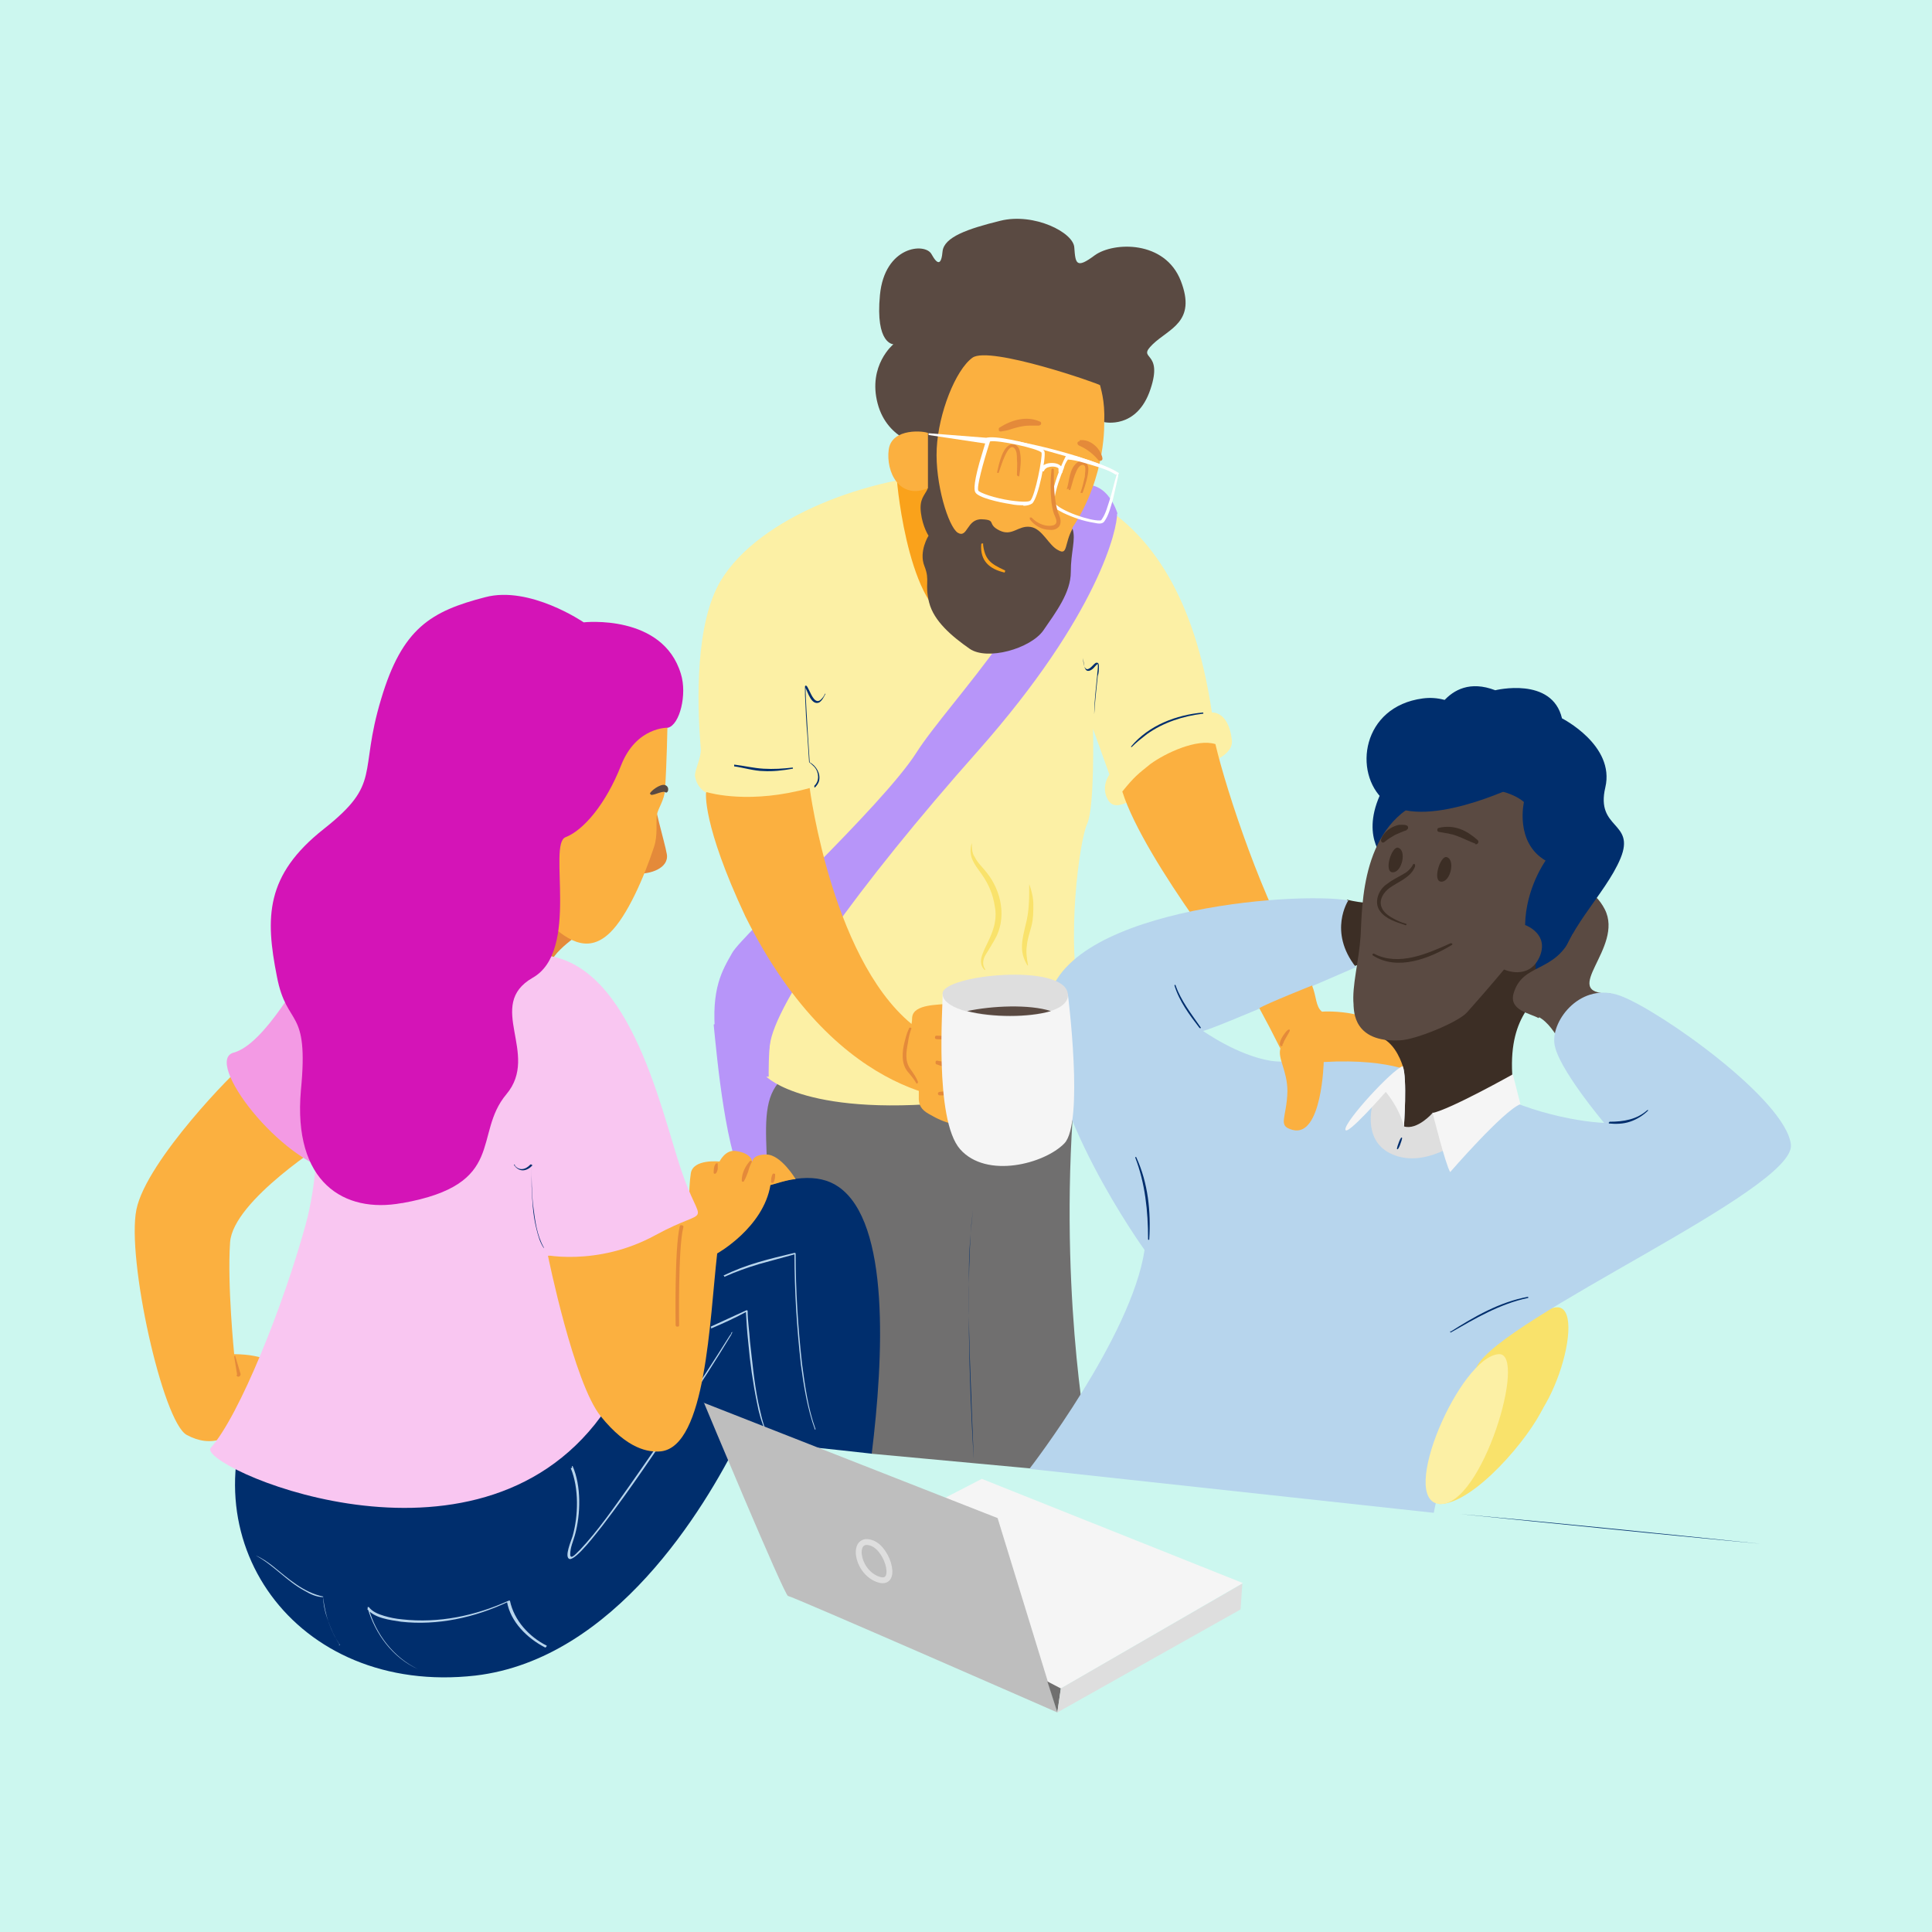
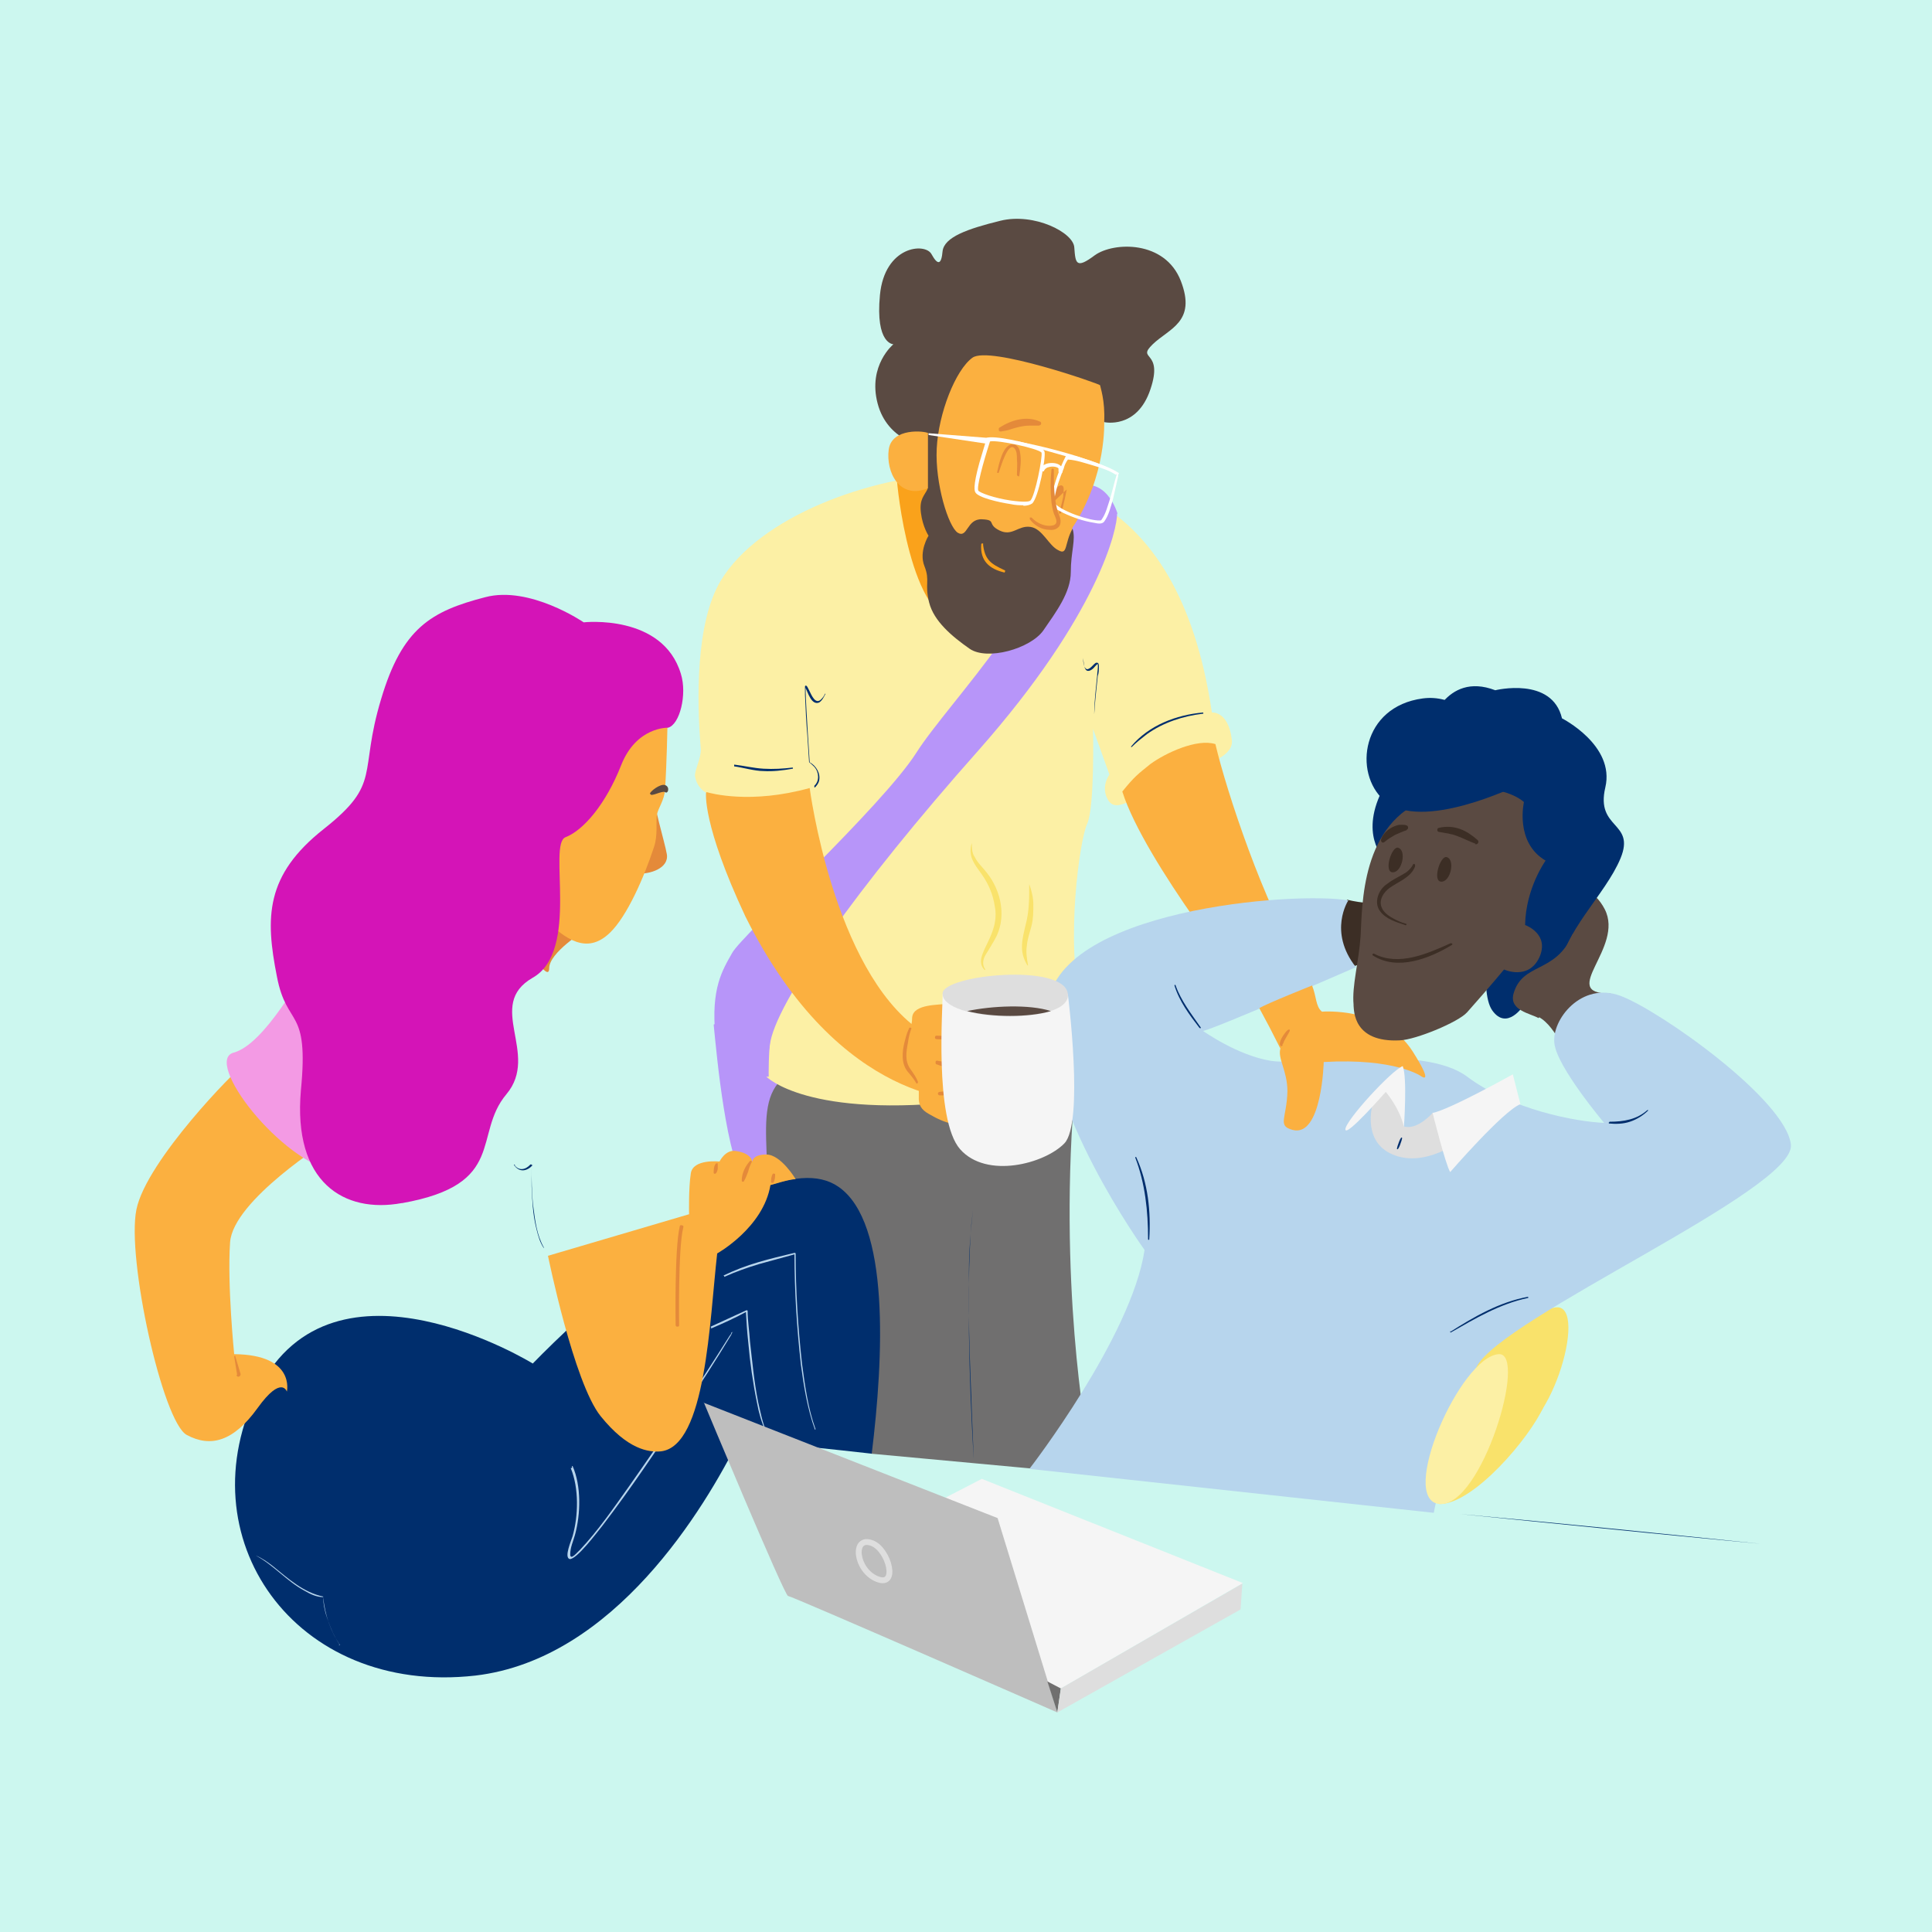
<svg xmlns="http://www.w3.org/2000/svg" id="Layer_1" data-name="Layer 1" version="1.1" viewBox="0 0 330 330">
  <defs>
    <style>
      .cls-1 {
        fill: #d414b7;
      }

      .cls-1, .cls-2, .cls-3, .cls-4, .cls-5, .cls-6, .cls-7, .cls-8, .cls-9, .cls-10, .cls-11, .cls-12, .cls-13, .cls-14, .cls-15, .cls-16, .cls-17, .cls-18, .cls-19 {
        stroke-width: 0px;
      }

      .cls-2 {
        fill: #fbb040;
      }

      .cls-3 {
        fill: #f5f5f5;
      }

      .cls-4 {
        fill: #dedede;
      }

      .cls-5 {
        fill: #002e6d;
      }

      .cls-6 {
        fill: #e48a3a;
      }

      .cls-7 {
        fill: #706f6f;
      }

      .cls-8 {
        fill: #faa21b;
      }

      .cls-9 {
        fill: #ccf7ef;
      }

      .cls-10 {
        fill: #f9c6f1;
      }

      .cls-11 {
        fill: #bebebe;
      }

      .cls-12 {
        fill: #fcf0a5;
      }

      .cls-13 {
        fill: #f39ae4;
      }

      .cls-14 {
        fill: #3c2e25;
      }

      .cls-15 {
        fill: #b7d5ed;
      }

      .cls-20 {
        fill: none;
        stroke: #dedede;
        stroke-miterlimit: 10;
      }

      .cls-16 {
        fill: #b795f9;
      }

      .cls-17 {
        fill: #f9e26b;
      }

      .cls-18 {
        fill: #5a4a42;
      }

      .cls-19 {
        fill: #fff;
      }
    </style>
  </defs>
  <g id="Layer_6" data-name="Layer 6">
    <rect class="cls-9" width="330" height="330" />
  </g>
  <g id="Layer_8" data-name="Layer 8">
    <path class="cls-16" d="M121.9,175c.6,6.1,2.1,22.4,5.6,27.9s12.3,5.2,11.5-16-6.2-26.8-6.2-26.8l-10.8,14.9h0Z" />
    <path class="cls-7" d="M175.9,250.8c.7,0,9.8-5.1,9.8-5.1,0,0-5.1-26.9-2-61.1,0,0-15-4.3-35.2-3.9-20.2.4-17.7,7.3-17.4,20.8s17.7,46.8,17.7,46.8l27,2.5h0Z" />
    <path class="cls-12" d="M131.3,183.8s-.4-14.5,4.9-25.4-15.6-23-15.6-23c0,0-1.6-.8-1.9-2.9,0-1.1,1.1-3.1,1-4.6-.7-8.3-.9-21.5,3.4-28.7,6.7-11.1,25.7-17.8,39.6-18.3,13.9-.6,38.4.8,44.3,40.8,0,0,2.8-.3,3.4,4.6.4,2.7-3.4,4-9.4,6.6-7.5,3.3-10.2,6.1-11.7,3.8-1.4-2.3.2-4.4.2-4.4l-2.8-7.8s.3,13.4-1,16.2-3.7,20-1.1,30.9c2.7,10.9,8.1,13.3-19.3,16.4-27.4,3.2-34.4-4.1-34.4-4.1h.4Z" />
    <path class="cls-16" d="M190.8,87.7c.1,2.5-3.1,17.2-23.7,40.5-20.7,23.3-34.8,43.3-35.6,50.3-.8,6.8-8.5,6.7-9.3-1.5s1.2-11.3,2.9-14.3,25.6-25,31.4-34.1c5.8-9.1,24-26.7,26.7-45.2,5.8-2.6,7.7,4.4,7.7,4.4h0Z" />
    <path class="cls-5" d="M166.3,249.1c-.4-7-.7-14.3-.8-21.3v-10.6c0-3.5.3-7.1.7-10.6h0l-.3,2.6c-.7,9.7-.4,19.5,0,29.2.1,3.5.3,7.1.4,10.6h0Z" />
    <path class="cls-5" d="M186.9,122c0-2.2.3-4.4.5-6.6,0-.6.2-1.3.1-2h0c-.3.2-.5.5-.7.7-.5.5-1.2.8-1.5,0-.2-.6-.2-1.1-.3-1.7h0c0,.5.1,2,.8,1.9.6-.2.9-.8,1.4-1.1h.2c.3,0,.3.5.3.6,0,.6,0,1.1-.2,1.7-.2,1.9-.5,4.6-.6,6.5h-.2.2Z" />
    <path class="cls-5" d="M193.2,127.5c3-3.6,7.7-5.4,12.3-5.8,0,0,.1.2,0,.2-3.4.4-6.8,1.5-9.6,3.5-.9.7-1.8,1.4-2.6,2.2,0,0-.2,0-.1,0h0Z" />
    <path class="cls-2" d="M120.7,135.3c.7.2,7.5,2.1,17.6-.7,0,0,4,30.9,18.7,41.3,14.7,10.4,8.6,12,8.6,12,0,0-22,1.4-38.3-31.4-7.4-15.8-6.7-21.1-6.7-21.1h0Z" />
    <path class="cls-17" d="M168.2,165.7c-2.4-2.4,2.8-5.7,1.7-11-.3-1.9-1-3.6-2.1-5.2-.6-.9-1.4-1.8-1.8-2.9-.3-.8-.3-1.8,0-2.6,0,.8,0,1.7.5,2.4.5,1,1.3,1.7,2,2.6,2.6,3.2,3.5,7.9,1.4,11.5-.5.9-1,1.7-1.5,2.5s-.7,1.8-.1,2.6h0Z" />
    <path class="cls-17" d="M175.5,164.9c-1.5-2.4-.9-4.4-.3-7,.6-2.2.6-4.5.6-6.9.4,1.1.7,2.3.7,3.5s0,2.4-.3,3.6c-.3,1.2-.7,2.2-.8,3.4-.2,1.1,0,2.3.2,3.4h0Z" />
    <path class="cls-5" d="M125.4,130.6c1.7.2,3.3.6,5,.7,1.7.1,3.4,0,5-.2,0,0,.1.2,0,.2-1.7.3-3.4.5-5,.4-1.5,0-3.5-.6-5-.8v-.2h0Z" />
    <path class="cls-5" d="M139.1,134.2c.9-.8.8-2.3,0-3.2-.3-.3-.6-.6-.9-.8h0l-.3-4.6c-.2-2.2-.3-4.7-.4-6.9v-1.5c.3-.4.6.6.7.7.4.8,1.1,2.6,2.1,1.5.3-.3.5-.6.6-.9h.1c-.3.6-.6,1.2-1.1,1.5-1.3.5-1.9-1.7-2.3-2.5h0c0,2.1.3,6,.4,8.1l.3,4.6h0c1.1.6,1.9,1.9,1.6,3.2-.1.4-.4.8-.7,1.1h-.1v-.3h0Z" />
    <path class="cls-2" d="M207.6,127.1c1.9,8.1,8.3,27.4,14.8,37.9l-8.8,4.8s-18.1-22.6-21.9-34.6c2.1-2.6,2.7-3,4.8-4.7,2.6-1.9,8-4.4,11.1-3.4h0Z" />
  </g>
  <g id="Layer_9" data-name="Layer 9">
    <path class="cls-8" d="M153.2,81.9c0,.7,2.2,24.5,11,24.6,8.7,0,3.2-28.8,3.2-28.8,0,0-14.2,4.2-14.2,4.2Z" />
    <path class="cls-2" d="M164,60.5s22.9-4,25.4.7-.8,10.7-.8,10.7c0,0,.5,9.3-5.4,18.2l-2.5,8.7-19.9-6.2s-3-22.5-1.4-28.7,4.7-3.4,4.7-3.4c0,0-.1,0-.1,0Z" />
    <path class="cls-18" d="M158.5,83.4c-.6,1.3-1.5,1.8-1.2,4.2s1.3,3.9,1.3,3.9c0,0-1.7,2.7-.7,5.2s0,3,.8,6.2,3.9,5.8,6.9,7.9,10.4,0,12.6-3.1c2.2-3.2,4.7-6.5,4.7-10s.9-5.5.3-7.4c-1.4,2.5-.8,4.6-2.4,3.7-1.7-.8-2.7-3.7-4.8-4s-3.1,1.7-5.3.6-.4-1.8-3-1.9-2.4,3.3-4.1,2.3c-1.6-1-3.9-8.4-3.6-14.4.3-6,3.2-13.4,6.1-15.5,2.9-2.1,21.8,4.5,21.8,4.7s.9,2.6.7,6.3c0,0,5.6,1.3,7.9-5.6,2.3-6.8-2.5-4.9.4-7.7,2.8-2.7,7.5-3.8,4.8-10.8s-11.5-6.7-14.7-4.4c-3.2,2.4-3.3,1.4-3.5-1.3-.1-2.6-6.9-6-12.6-4.6s-9.6,2.8-9.9,5.2c-.2,2.3-.8,2.5-1.9.5-1.1-2-8-1.4-8.8,7s2.3,8.4,2.3,8.4c0,0-4.4,3.6-2.7,10.1s8,7.3,8,7.3l.5,7.3h0Z" />
    <path class="cls-2" d="M158.6,74c-.6-.4-6.3-1-6.8,2.8s1.8,8.6,6.7,6.6v-9.4h.1Z" />
    <path class="cls-6" d="M170.3,80.7c.3-1.3,1-5,2.8-4.8.6,0,1,.7,1.1,1.2.3,1.4.1,2.8-.1,4.2,0,0-.1.2-.2,0,0,0-.2,0-.2-.2,0-.9.1-1.8,0-2.7,0-.6,0-1.3-.4-1.8-1.1-1.3-2.4,3.3-2.7,4.1,0,.2-.4,0-.3,0h0Z" />
-     <path class="cls-6" d="M182.2,83.6c.5-1.5.4-3.5,1.8-4.6.9-.6,1.9,0,1.9,1.1s-.5,2.8-1,4.1h-.3s-.1,0,0-.2c.3-.8.5-1.7.7-2.6,0-.6.2-1.3,0-1.8,0,0-.2-.2-.3-.2-.8,0-1.1,1-1.4,1.7-.3.8-.5,1.7-.8,2.6h-.2s-.2-.2,0-.3h0s-.4.2-.4.2Z" />
+     <path class="cls-6" d="M182.2,83.6s-.5,2.8-1,4.1h-.3s-.1,0,0-.2c.3-.8.5-1.7.7-2.6,0-.6.2-1.3,0-1.8,0,0-.2-.2-.3-.2-.8,0-1.1,1-1.4,1.7-.3.8-.5,1.7-.8,2.6h-.2s-.2-.2,0-.3h0s-.4.2-.4.2Z" />
    <g>
      <path class="cls-19" d="M174.8,86.3c-.6,0-1.3,0-2.2-.2-2-.3-5.5-1.1-6-2-.1-.2-.5-.8.7-5.1.6-2,1.2-4,1.2-4h0v-.2c1.1-.5,7.3.8,9.1,1.7.5.2.7.4.8.6.3,1-1,7.9-2.1,8.9-.3.2-.8.4-1.6.4h.1ZM169.1,75.4c-1.2,3.7-2.3,7.8-2,8.4.3.4,2.8,1.3,5.6,1.7,2.2.3,3.1.2,3.3,0,.8-.8,2.1-7.4,1.9-8.2-.6-.7-7.5-2.2-8.8-1.9ZM177.9,77.3h0Z" />
      <path class="cls-19" d="M190.6,81.1h0c-1.2-.8-2.6-1.2-3.9-1.6-1.4-.4-2.8-.9-4.2-1h-.1c-.3.4-.6,1-.7,1.5-.7,1.7-1.3,3.4-1.6,5.2v.7h0c1.1,1.4,6.1,3.1,7.8,3,.1,0,.2,0,.3-.2.7-1,1-2.3,1.4-3.5.4-1.3.7-2.7,1.1-4v-.2h-.1ZM191,81h0v.3c-.3,1.3-.6,2.7-.9,4-.4,1.3-.7,2.7-1.5,3.8-.4.5-1.2.3-1.7.2-1.9-.3-3.6-.9-5.3-1.7-.7-.4-1.5-.7-2-1.4-.2-.4-.1-.9,0-1.3.5-2.4,1.3-4.7,2.4-6.9,0,0,.1-.2.2-.2h.4c.8,0,1.6.2,2.4.5,1.4.4,2.8.9,4.2,1.5.7.3,1.3.6,1.9,1v.2c.1,0,0,0,0,0h0Z" />
      <path class="cls-19" d="M173.9,75.4c4,.8,8,1.8,11.8,3.1,1.3.5,2.6.9,3.8,1.5l-.2.3-.9-.4c-3.5-1.2-7.1-2.2-10.7-3.2l-3.9-1.1v-.3h0Z" />
      <path class="cls-19" d="M181.4,80.8l-.6-.2v-.6c-.3-.3-1.1-.4-1.7-.2-.2,0-.7.3-.8.7h-.7c0-.7.6-1.1,1.2-1.3.7-.2,1.8-.2,2.4.4.3.3.4.7.2,1.2h0Z" />
      <polygon class="cls-19" points="168.6 75.8 158.6 74.3 158.6 74 168.8 74.8 168.6 75.8" />
    </g>
    <g>
      <path class="cls-2" d="M179.8,80.2c-.1,2.8,0,6.1.7,7.8,1.3,2.9-2.9,2.6-4.5.5" />
      <path class="cls-6" d="M180,80.2c0,2.4,0,4.9.7,7.3.2.5.6,1.2.4,2-.2.8-1.1,1.1-1.8,1-1.3,0-2.6-.7-3.4-1.8v-.3c0,0,.2,0,.3,0,.9,1,2.5,1.7,3.8,1.3.9-.4.2-1.4,0-2s-.3-1.2-.4-1.9c-.2-1.9-.2-3.7,0-5.6,0-.2.4-.2.4,0h0Z" />
    </g>
    <path class="cls-8" d="M167.9,92.9c.3,2.7,1.3,3.4,3.7,4.5.2,0,0,.4,0,.4-2.6-.6-4.2-2-4-4.8,0-.2.3-.3.4,0h0Z" />
  </g>
  <g id="Layer_4" data-name="Layer 4">
    <path class="cls-5" d="M126.2,245.9c-5.8,11.6-21.2,37.5-45,40.3-30.9,3.5-49.8-23.7-37-49,12.9-25.2,46.8-4.3,46.8-4.3,0,0,38.3-39.8,52.2-30.2,8.9,6.1,7.7,29.3,5.7,45.6-6.1-.7-16-1.7-22.7-2.4Z" />
    <g>
      <path class="cls-15" d="M121.4,226.6c2-.9,4.1-1.9,6.1-2.8,0,0,.2,0,.2.1,0,1.7.3,3.5.4,5.2.4,3.5.7,6.9,1.4,10.4.4,1.7.7,3.4,1.4,5h0c0,.2,0,.1-.1.1-.7-1.6-1.2-3.3-1.5-5-.7-3.4-1.2-6.9-1.5-10.4-.2-1.8-.3-3.5-.4-5.2h.2c-2,1.1-4,2-6.1,2.9,0,0-.2-.2,0-.2h0Z" />
      <path class="cls-15" d="M123.5,217.9c1.9-.9,3.9-1.7,6-2.3,2-.6,4.1-1.1,6.2-1.6,0,0,.2,0,.2.1,0,6.3.4,12.6,1.1,18.9.5,3.7,1,7.5,2.3,11.1h0c0,0,0,.1-.1.1-1.3-3.6-1.9-7.4-2.4-11.1-.7-6.3-1.1-12.6-1.1-18.9h.2c-2.1.6-4.1,1.1-6.2,1.7-2,.6-4,1.3-6,2.2h0v-.2h-.2Z" />
      <path class="cls-15" d="M97.8,250.4c1.5,3.4,1.4,8.2.4,11.8-.3,1.1-.8,2.1-.8,3.3s1.4-.6,1.6-.7c3.2-3.4,5.8-7.2,8.5-11,5.9-8.4,11.7-17,17.1-25.6l.3-.4v-.2h.2c0-.1.2-.1,0-.1h0c0,.2-.2.4-.2.5-2.6,4.3-5.5,8.8-8.3,13-4.4,6.6-8.8,13.2-13.7,19.6-.9,1.1-4.4,5.8-5.6,5.7-1-.3.3-3.2.5-3.9,1-3.5,1.1-8.2-.3-11.6,0,0,0-.2.2,0h0v-.4h.1Z" />
-       <path class="cls-15" d="M93.1,281.4c-3.1-1.6-5.9-4.4-6.5-7.8h.2c-5.7,2.7-12.1,4.1-18.3,3.4-1.9-.3-4.6-.6-5.8-2.2h.3c1.2,4.3,4.2,8.3,8.4,10.3h0c-4.3-1.9-7.3-6-8.6-10.4v-.2h.2c.6.8,1.6,1.2,2.6,1.5s2,.5,3.1.6c6.2.7,12.5-.6,18.2-3.2h.2c.7,3.4,3.3,6.2,6.3,7.7h0c0,.1-.2.3-.2.3h-.1Z" />
      <path class="cls-15" d="M58.1,281c-1.7-2.4-2.6-5.3-2.9-8.2h0c-1.1,0-2.2-.5-3.2-1.1-3-1.6-5.3-4.4-8.3-6h0c1,.4,2,1.1,2.9,1.8,2.6,2.1,5.2,4.5,8.6,5.2h0c0,1.5.4,3,.9,4.3.5,1.4,1.1,2.7,1.9,3.9,0,.1,0,.2-.2.1h.3Z" />
    </g>
    <path class="cls-2" d="M41.1,182.4c-.5,0-16.1,15.8-17.8,24.2s4.5,36.3,8.6,38.5,8,1.1,12.1-4.6,5-2.8,5-2.8c0,0,1.5-6.3-9-6.4,0,0-1.2-11.9-.7-19.1.5-7.2,16.8-17.4,16.8-17.4l-15-12.5h0Z" />
    <path class="cls-13" d="M55,160.9c-3.6,6.1-9.9,17.5-15.1,18.9-5.2,1.4,8,18.8,17.9,20.5s6.3-34.2,6.3-34.2c0,0-9.1-5.2-9.1-5.2Z" />
    <path class="cls-6" d="M99.8,159s-6,3.7-6,6.4-4.1-4.2-4.1-4.2l8.4-5.7,1.7,3.4h0Z" />
    <path class="cls-6" d="M111.5,134.4c0,3,2,9.2,2.4,11.5.4,2.4-2.9,3.5-5.2,3.3-2.5-.2,2.8-14.8,2.8-14.8Z" />
    <path class="cls-2" d="M93.6,157.6c2.8,2.4,6.5,5.7,10.6,1.7,2.9-2.8,5.8-9.4,7.5-14.6.7-2,.3-4.3.5-5.5s1.3-2.5,1.4-4.4c.3-4.8.4-10.6.4-10.6l-7.5-.8-16.6,13.5-2.8,15.5,6.5,5.2h0Z" />
-     <path class="cls-10" d="M36,247.3c-2.6,2.9,43.3,23.8,65.6-4s-8-73.3-22-69.7-26,2-26,2c0,0,2.4,19.8-1.4,33.6-3.8,13.8-11.3,32.6-16.2,38.1h0Z" />
    <path class="cls-6" d="M40.5,234.8l-.5-3.1c0-.1.2-.2.2,0l.9,3c0,.5-.6.6-.7.2h0Z" />
    <path class="cls-2" d="M93.6,214.5s4.4,21.7,9,27.4,8.2,6.2,10.3,6c7.7-.9,8.3-22.4,9.6-33.8,0,0,7.9-4.4,9.1-11.7.3,0,2.8-.9,4.3-1,0,0-2.5-4.2-5-4.2s-2.4,1.3-2.4,1.3c0,0,0-1.5-2.8-1.9-1.8-.3-2.8,1.8-2.8,1.8,0,0-4.5-.5-4.9,2s-.3,7-.3,7l-24.1,7.1h0Z" />
    <path class="cls-6" d="M115.7,226.6c-.2,0-.3-.1-.3-.3,0-.5-.2-12.9.7-16.8,0-.2.2-.3.4-.2.2,0,.3.2.2.4-.9,3.7-.7,16.5-.7,16.6,0,.2,0,.3-.3.3h0Z" />
    <path class="cls-6" d="M121.9,200.4c0-.6,0-1.2.4-1.7h.3v.9c0,.2-.2,1-.6.9h0c0-.1,0-.1,0-.1h0Z" />
    <path class="cls-6" d="M126.7,201.6c0-1.2.6-2.4,1.4-3.3.1-.1.4,0,.3.2-.2.4-.5,1.1-.6,1.6-.2.5-.4,1.1-.7,1.6,0,.2-.4.2-.4,0h0Z" />
    <path class="cls-6" d="M132.4,200.5c0,.5,0,1-.3,1.5,0,.1-.3,0-.4,0,0-.5,0-1,.3-1.5,0-.1.3,0,.4,0h0Z" />
-     <path class="cls-10" d="M91.7,214c.7.4,10.3,2.4,20.2-3,9.9-5.4,8-.5,4.4-11.3s-9-36.8-24.9-36.6-12.4,27.7-12.4,27.7l12.7,23.3h0Z" />
    <path class="cls-5" d="M87.8,198.9c.8,1.2,2,.9,2.8,0h.2c0,2.4,0,4.9.3,7.3.3,2.3.6,4.8,1.8,6.9h0c0,.2,0,.1,0,.1-.7-1-1-2.2-1.3-3.4-.6-2.4-.7-4.8-.8-7.2v-3.6h.2c-1,1.1-2.3,1.3-3.2,0,0,0,0-.2.2,0h-.2Z" />
    <path class="cls-1" d="M68.6,205.5c-9.8,1.8-18.6-3.5-17.2-19.3,1.4-14.4-2.4-10.5-4.1-19.4-2-10.1-2-17.3,8-25.2,10-7.9,5.9-9.3,9.8-22.2,3.6-12.1,8.5-15,17.8-17.4,7.6-2,16.8,4.3,16.8,4.3,0,0,13.5-1.5,16.6,8.8,1.1,3.5-.2,8.7-2.2,9.2,0,0-5.4-.2-8,6.4-2.6,6.6-6.4,11.1-9.5,12.3s2.5,19.4-5.6,24c-8.2,4.7,1.3,13-4.5,19.9s.2,15.4-17.8,18.6h0Z" />
    <path class="cls-18" d="M111.1,135.6c0,.6,2-.6,2.5-.3.5.4.9-.9,0-1.2-.8-.3-2.6,1.1-2.6,1.5h0Z" />
  </g>
  <g id="Layer_5" data-name="Layer 5">
    <g>
      <path class="cls-3" d="M181.2,288.4l31.1-18-44.6-17.8s-13.6,7-13.8,7.2,25.2,29.8,25.2,29.8l2.2-1.3h-.1Z" />
      <path class="cls-11" d="M120.2,239.5c.2.5,13.8,33.1,14.4,33.1s46,19.9,46,19.9l-10.2-33.2-50.2-19.7h0Z" />
      <polygon class="cls-7" points="180.6 292.5 181.2 288.4 178.9 287.2 180.6 292.5" />
      <polygon class="cls-4" points="181.2 288.4 180.6 292.5 211.9 274.9 212.2 270.5 181.2 288.4" />
      <path class="cls-20" d="M149,263.6c2.8,1.1,4.5,7.6.8,6.1s-4.3-7.5-.8-6.1Z" />
    </g>
  </g>
  <g id="Layer_7" data-name="Layer 7">
    <path class="cls-18" d="M274.9,169.7c-8.8,0,2.6-7.8-.8-14.4s-11.5-3.7-11.5-3.7c0,0-3.6,14.2-3.6,14.5s1-1.3,2,2.1-1.3,3.9,1.8,5.5c3.1,1.6,5.3,7.8,5.3,7.8l7-11.8h-.2,0Z" />
    <path class="cls-5" d="M236.4,146.6s-4.4-4.1,0-12.2c3.4-6.1,2.5-10.1,7.7-10.2,0,0,2.7-9.6,11.3-6.3,0,0,9.7-2.4,11.4,4.8,0,0,9.1,4.6,7.4,11.8-1.7,7.2,5.2,5.8,2.6,12.1s-10,12.7-10.5,19.6c-.5,6.8-6.1,5.6-6.1,5.6,0,0-2.8,4.3-5.3.8s0-16.2,0-16.2l-18.7-9.8h.2Z" />
    <path class="cls-14" d="M230.2,153.7s5,1.3,8.5.1-.4,8.6-.4,8.6l-6.9,2.6-7.1-4.3,5.8-7h0Z" />
    <path class="cls-17" d="M245.9,256.9c5.8,0,15.4-11.3,17.8-16.7,2.5-5.4,2.3-14.2,2.3-14.2,0,0-14.5-5.5-14.6-5.5-.2,0-8.6,20-8.6,20l3.1,16.3h0Z" />
    <path class="cls-17" d="M265.9,223.3c5.5-.3-1.3,22.9-9.1,22.4s1.8-21.9,9.1-22.4Z" />
    <path class="cls-15" d="M175.9,250.8s17.4-22.5,19.6-37.3c0,0-17.5-24.2-16.6-41.2s42.5-20.1,51.4-18.5c0,0-3.5,5.3,1.3,11.4,0,0-23.3,10.2-26.1,10.9,0,0,5.9,4.2,11.6,5.1,5.7.9,25.9-3,33.5,2.7,7.6,5.7,18.7,7.7,23.4,7.9,0,0-8.1-9.6-8.5-13.6-.5-4,4.6-10.6,11.3-8.1,6.7,2.5,28.2,17.7,29.1,25.4s-49.6,29.6-53.7,38-7.3,24.9-7.3,24.9l-69-7.5h0Z" />
    <path class="cls-2" d="M224.1,168.3c.8,2,.6,3.6,1.7,4.5,0,0,10.6-.9,15.5,6.8,3.8,6,1.4,4.2,1.4,4.2,0,0-4.4-3.1-16.6-2.4,0,0-.3,12.9-5.3,11.6-2.7-.7-1-2-.9-6.6,0-3.5-1.7-5.6-1.2-7.3-1.4-2.8-2.4-4.7-3.6-6.9,1.3-.8,9.1-3.9,9.1-3.9h0Z" />
-     <path class="cls-14" d="M239.8,192.5s.6-8.4-.2-10.4c0,0-1.1-3.9-3.8-4.9s26.5-16.6,26.5-16.6v7.8c-.2.9,3.2-1.9,2.2-.4-1.6,2.6-6.8,5-6.2,15.5.2,3.2-17.2,11.6-17.2,11.6l-1.4-2.5h.1Z" />
    <path class="cls-5" d="M247.7,227.5c4.1-2.6,8.4-5.1,13.3-6,0,0,.1.2,0,.2-4.8,1-9,3.5-13.2,5.9,0,0-.2,0,0-.2h-.1Z" />
    <path class="cls-5" d="M204.9,175.6c-1.7-2.2-3.5-4.6-4.3-7.3,0,0,.1-.2.2,0,.9,2.6,2.7,4.9,4.3,7.2,0,.1,0,.2-.1.1h0Z" />
    <path class="cls-5" d="M196.1,211.6c0-4.7-.5-9.5-2.2-13.9,0,0,.1-.2.2,0,2,4.4,2.5,9.2,2.2,14,0,.1-.2.1-.2,0h0Z" />
    <path class="cls-5" d="M274.9,191.6c2.5,0,4.7-.4,6.5-2,0,0,.2,0,.1.1-.8.8-1.9,1.5-3.1,1.9s-2.4.4-3.6.3v-.2h.1Z" />
    <path class="cls-4" d="M244.7,190.1s-2.6,3-4.9,2.3l-1.6-7.3s-3.1,2.2-3.4,2.5-2.5,7.3,3.1,9.6c5.6,2.4,11.9-2.6,11.9-2.6l-5.1-4.6h0Z" />
    <path class="cls-5" d="M238.6,196.2c0-.2.7-2.4.9-1.8,0,.2-.7,2.4-.9,1.8h0Z" />
    <path class="cls-18" d="M231.2,171.6c-.3-3.2.9-7.3,1.2-11.7.3-5.1,0-19.5,11.6-23.5,11.5-4.1,16.3.6,16.3.6,0,0-1.6,6.9,3.7,10,0,0-3.4,4.7-3.5,11,0,0,4.3,1.5,2.4,5.6-1.9,3.9-6,2-6,2,0,0-2.3,2.8-6.3,7.3-1.5,1.7-8.8,4.7-11.5,4.8-8,.4-7.8-5.1-7.9-5.9v-.2h0Z" />
    <path class="cls-14" d="M241.7,148c-.7,1.9-2.9,2.6-4.4,3.7-.9.7-1.7,1.8-1.4,3s1.5,1.9,2.5,2.4,1.2.5,1.8.7c0,0,.1.1,0,.2,0,0-.1.1-.2,0-1.5-.5-3.3-1-4.3-2.4-1.1-1.5-.2-3.7,1.2-4.6,1-.8,2.2-1.3,3.3-2,.5-.4.9-.8,1.2-1.4,0-.1.4,0,.3.2h0v.2h0Z" />
    <path class="cls-14" d="M238.8,144.8c1.5.4.7,4.2-.9,4.2s-.2-4.5.9-4.2Z" />
    <path class="cls-14" d="M247.1,146.4c1.5.4.7,4.2-.9,4.2s-.2-4.5.9-4.2Z" />
    <path class="cls-14" d="M234.7,162.9c4.2,2.2,9.1,0,13.1-1.8.2,0,.4.2.2.3-3.8,2.3-9.3,4.5-13.5,1.8-.2-.1,0-.4.2-.3h0Z" />
    <path class="cls-18" d="M262.8,173.9c-1.4-.8-5-1.3-4.3-4.1,1.5-5.5,7.2-3.4,10.1-10.2,2-1.4,2.1,0,2.1,0l-2.8,7.2-5.1,7.1h0Z" />
    <path class="cls-12" d="M256,231.3c5-.3-2.9,26.1-10.1,25.6-7.2-.6,3.5-25.2,10.1-25.6h0Z" />
    <path class="cls-5" d="M249.3,258.6c16.5,1.5,35,3.4,51.5,5.1h0c-11.8-1.1-26.8-2.6-38.6-3.8-3.2-.3-9.7-1-12.9-1.3h0Z" />
    <path class="cls-3" d="M244.7,190.1s2.2,8.8,3,10.1c0,0,9.1-10.5,12-11.6l-1.3-5.1s-10.7,6-13.7,6.6h0Z" />
    <path class="cls-3" d="M239.8,192.5s.6-8.4-.2-10.4c-1.9.7-9.8,9.3-9.8,10.8s6.9-6.4,6.9-6.4c0,0,2.4,2.8,3.1,6h0Z" />
    <path class="cls-5" d="M259.3,134.1s-16.6,8.2-22.9,2.6c-5.3-4.7-3.8-16,6.6-17.4,10.4-1.4,16.2,14.8,16.2,14.8h0Z" />
    <path class="cls-14" d="M252,144.1c-1.1-.4-2-.9-3.1-1.3-1-.4-2-.5-3.1-.7-.4,0-.4-.7,0-.7,1.2-.3,2.5-.2,3.6.2s2.1,1.1,3,1.9c.3.3,0,.8-.4.7h0Z" />
    <path class="cls-14" d="M240.3,141.8c-.7.2-1.3.5-2,.8-.7.4-1.2.7-1.8,1.2-.3.3-.7,0-.6-.4.4-1.3,1.7-2.2,3-2.5.4,0,1.8-.2,1.6.6,0,.1-.2.2-.3.3h.1Z" />
    <path class="cls-6" d="M170.8,73c2-1.3,4.6-2,6.8-1,.2,0,.3.3.2.5,0,0-.2.2-.4.2h-1.6c-1.1,0-2.1.3-3.1.6-.5.2-1.1.3-1.7.4-.2,0-.4,0-.4-.3s0-.3.2-.4h0Z" />
-     <path class="cls-6" d="M184.4,75.2c1.4-.2,2.7.7,3.4,1.8.2.4.9,1.6.2,1.7h-.3c-.9-1.1-2-2-3.4-2.6-.4-.2-.3-.7,0-.7h.1v-.2Z" />
    <path class="cls-2" d="M162.2,171.4c-1.7.3-6.2,0-6.4,2.4,0,1-.2,1.4-.3,1.7-.2.5-.5,1-.9,3.2-.7,3.7,1,3.9,2,6.1,1,2.1-.8,3.9,2.1,5.5,2.9,1.7,5.2,2.2,7.2,1.5s-3.6-20.5-3.6-20.5h-.1Z" />
    <path class="cls-6" d="M155.7,175.6c-.3.8-.5,1.6-.6,2.4-.3,1.6-.6,3.2.4,4.6.5.7,1,1.4,1.3,2.2,0,.2-.2.4-.3.2-.4-.7-.9-1.3-1.5-2-1.1-1.4-.9-3.4-.5-5s.5-1.7.8-2.4c.1-.2.4,0,.4.1h0Z" />
    <path class="cls-6" d="M163.4,187.1h-2.9c-.2,0-.3-.2-.3-.3s.1-.3.3-.3l2.5-.3-.2-3.4-2.8-1c-.2,0-.2-.2-.2-.4s.2-.3.4-.2l2.5.4c0-1.6.1-3.3,0-3.9-.5,0-1.9-.2-2.7-.2h0c-.2,0-.3-.1-.3-.3s.1-.3.3-.3c1,0,2.9.2,3.1.2.3,0,.4,0,.2,4.9,0,0,0,.2-.1.2h-.2.2c.1,0,.2.2.2.4l.3,4v.4c0,.2,0,.3-.3.3v-.2h0Z" />
    <path class="cls-3" d="M161,169.7c.1,1.8-1.5,21.5,3,26.6s14.4,2.5,17.8-1,.6-25.5.6-25.5h-21.4Z" />
    <path class="cls-4" d="M161,169.7c0-3.2,20.9-5.3,21.4.1.6,5.4-21.5,4.8-21.4-.1Z" />
    <path class="cls-18" d="M179.5,172.7c-3.7-1.2-10.1-.9-14.3,0,4.2,1.1,10.6,1.1,14.3,0Z" />
    <path class="cls-6" d="M218.6,178.4h.4-.4c0-.5.2-.9.5-1.4.2-.3.9-1.4,1.2-1.1v.2c-.3.6-.7,1.2-1,1.8,0,.2-.2.4-.3.6,0,.1-.2.2-.3.2,0,0-.1-.1,0-.2h.4c0,.2-.4.3-.4,0h0Z" />
  </g>
</svg>